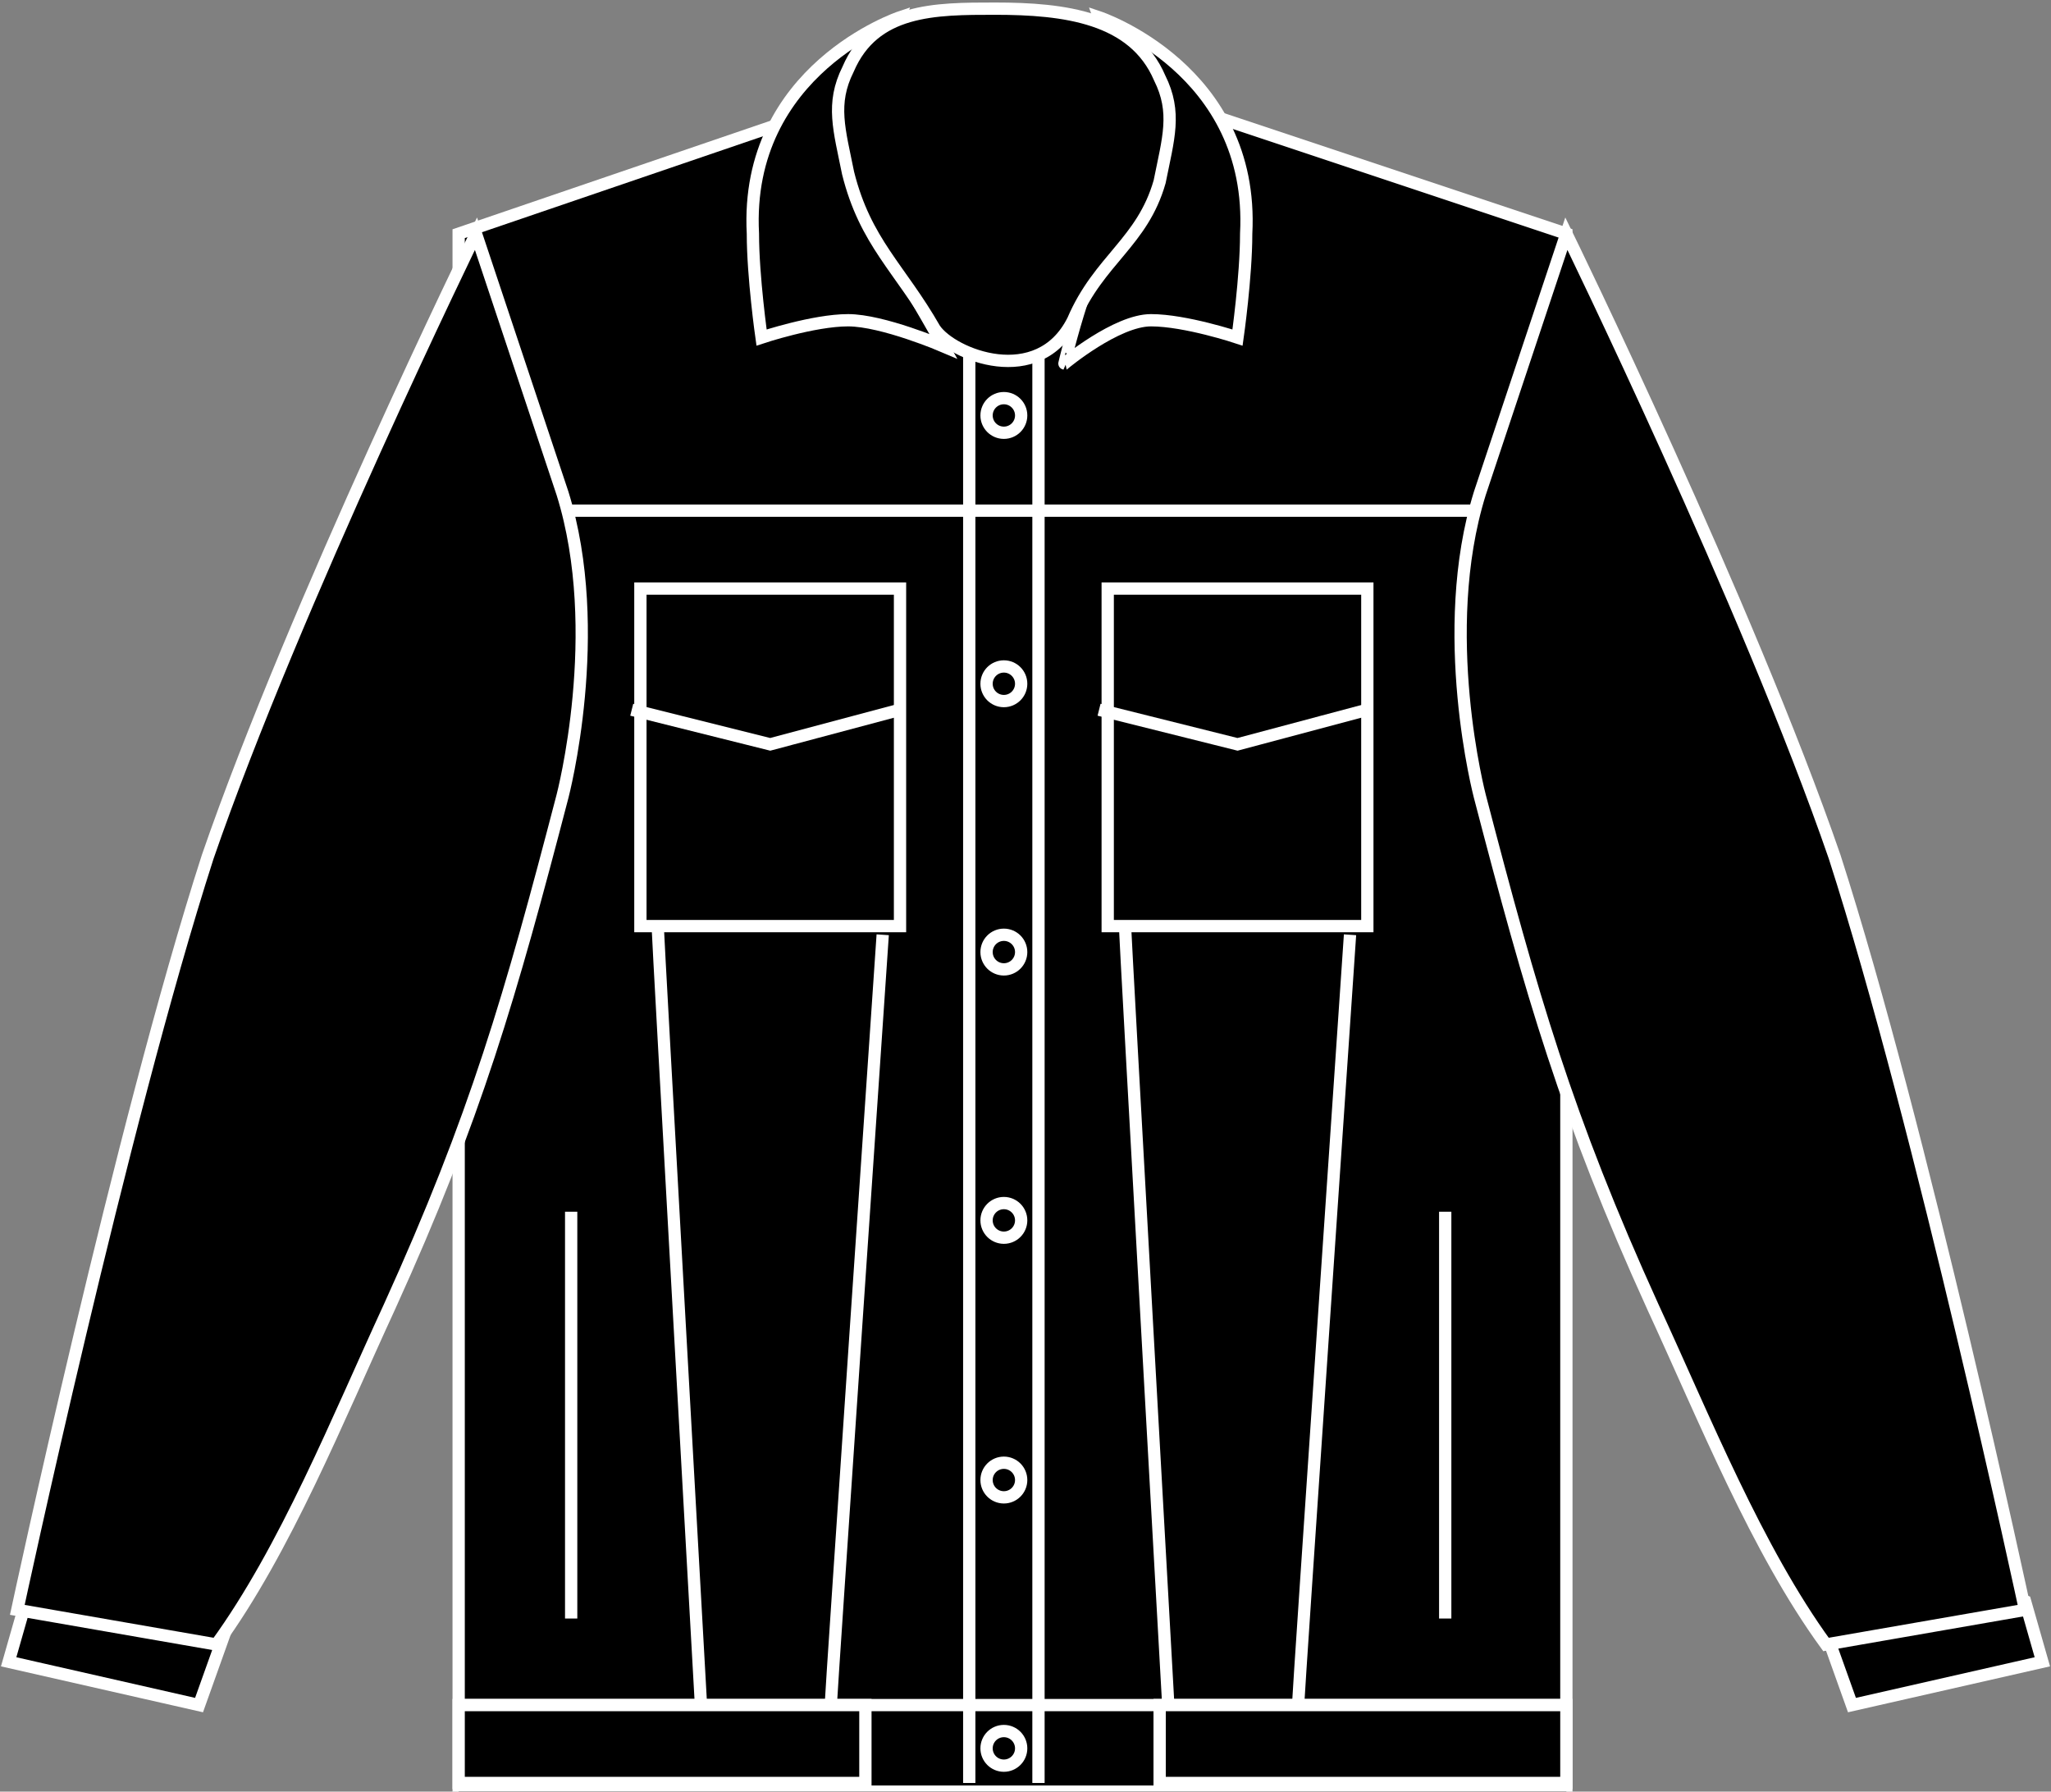
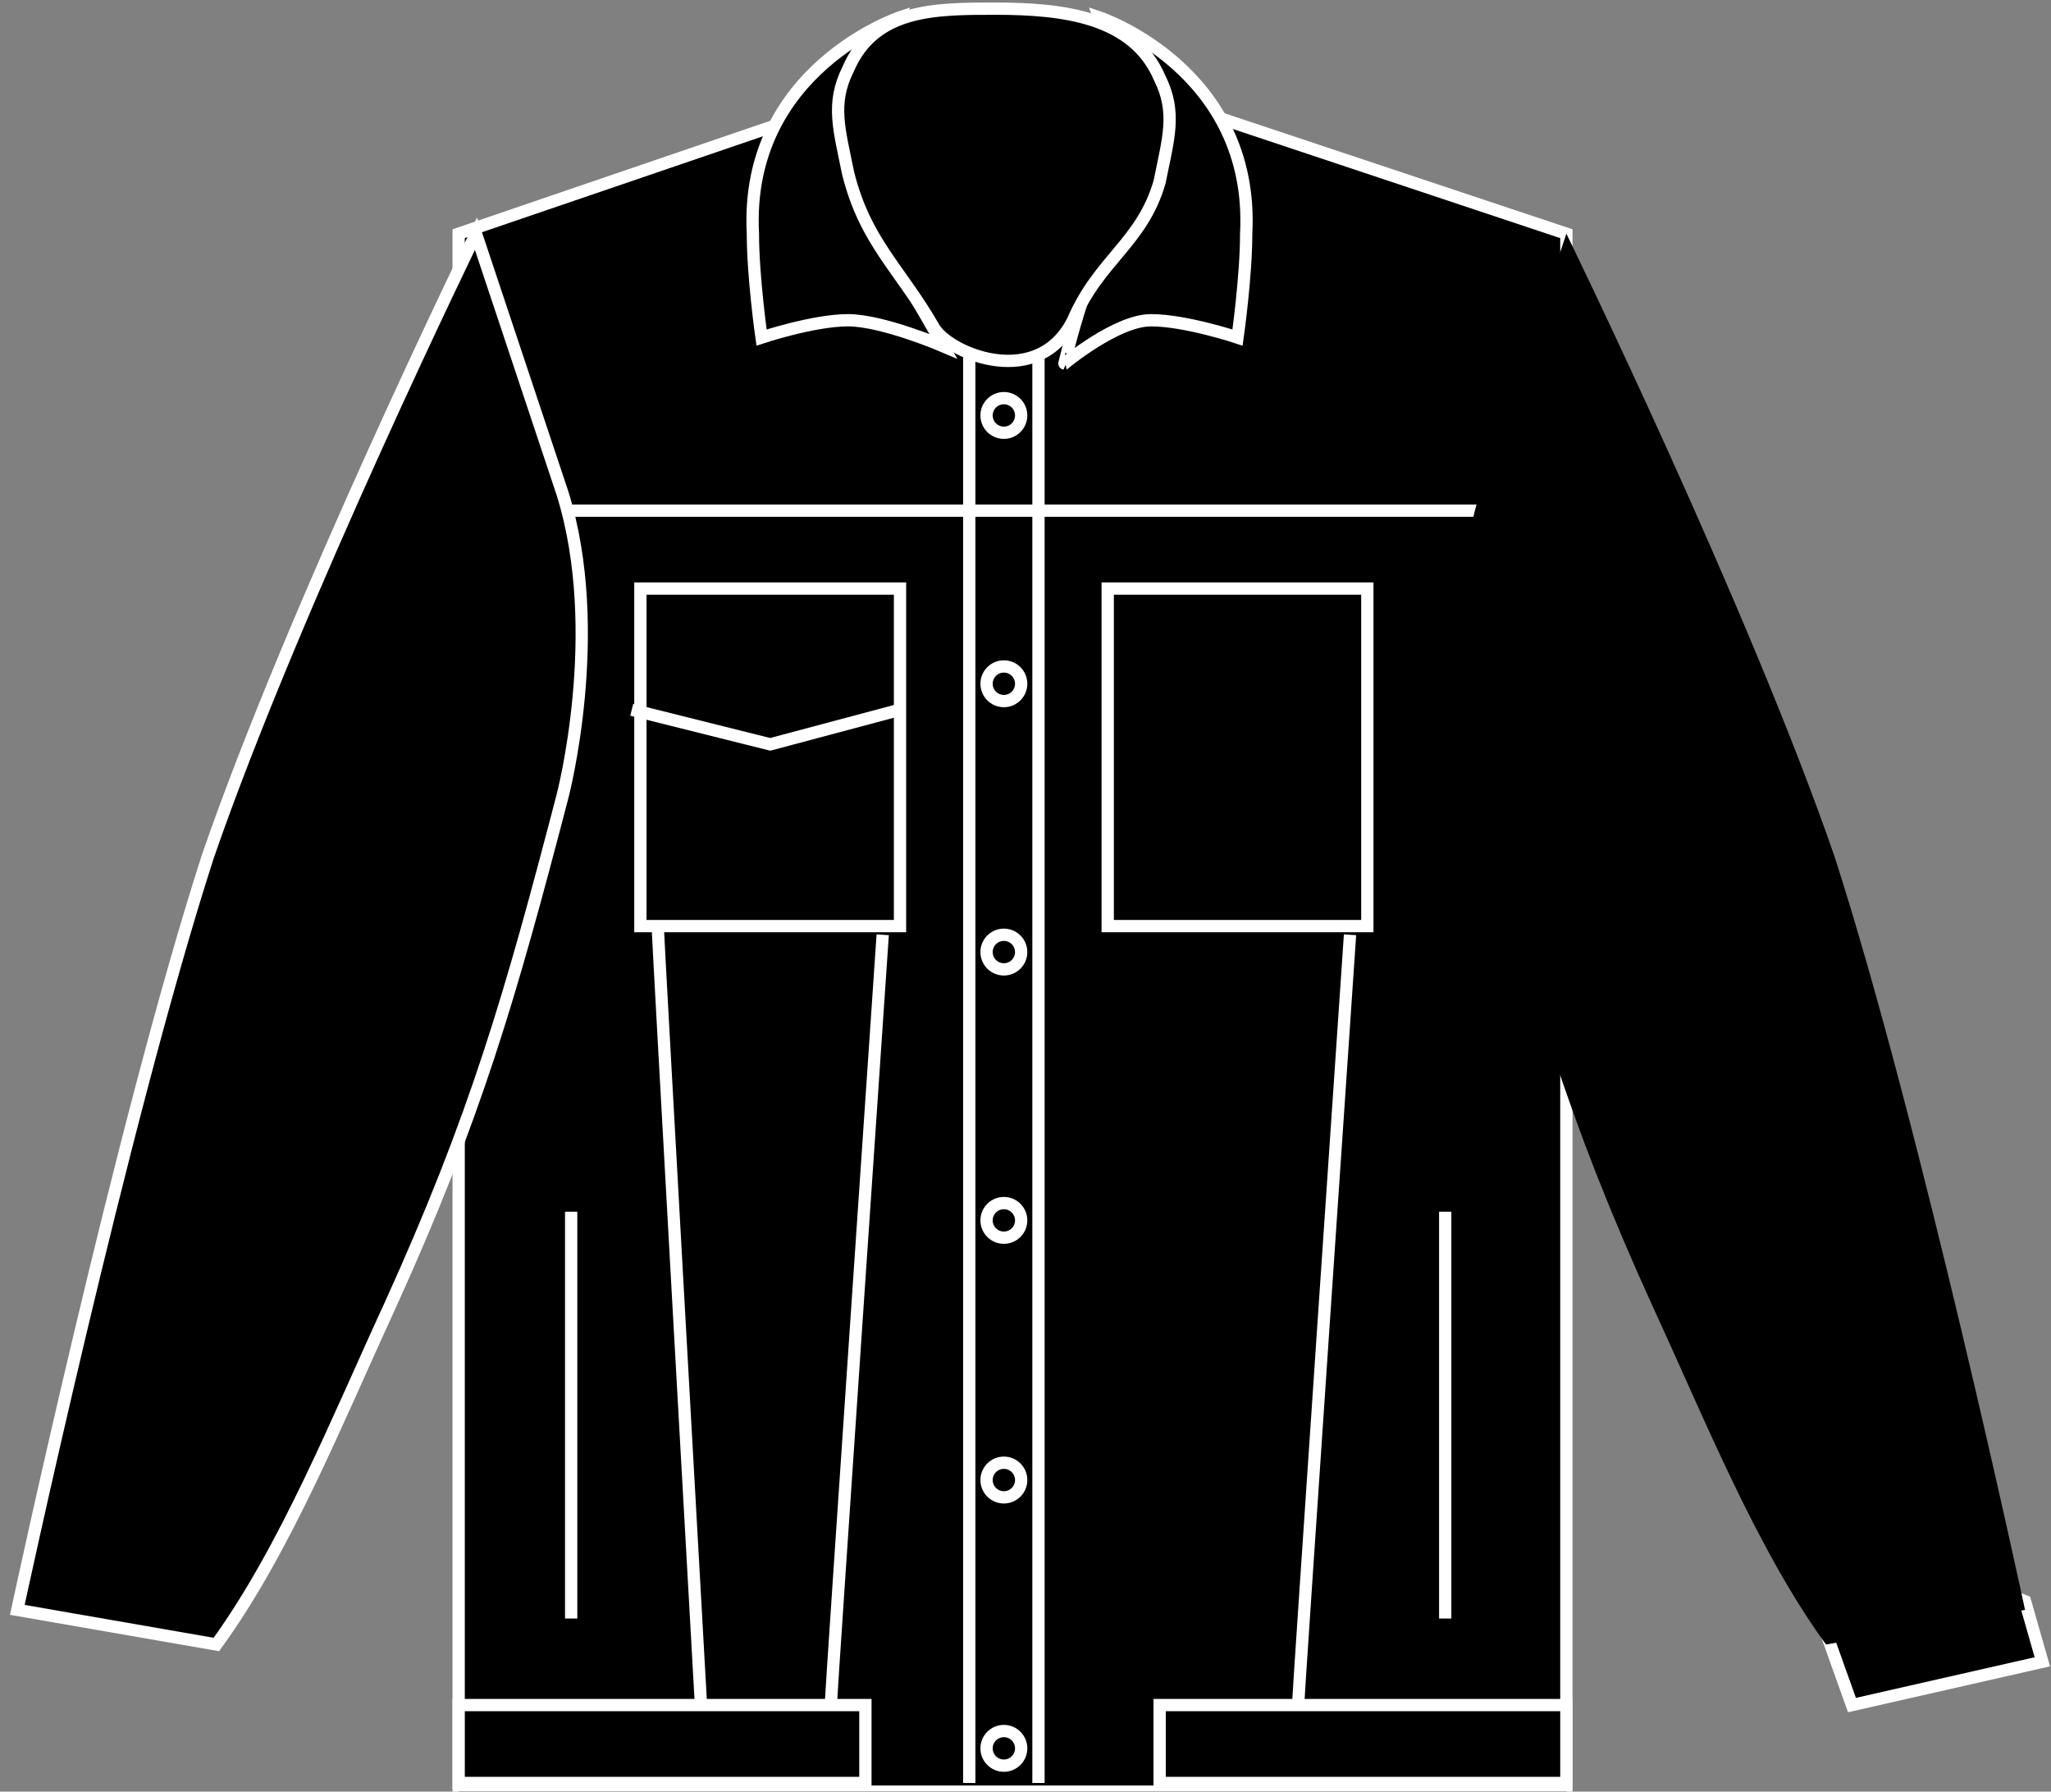
<svg xmlns="http://www.w3.org/2000/svg" version="1.1" id="black" x="0px" y="0px" viewBox="0 0 23.7 20.7" style="enable-background:new 0 0 23.7 20.7;" xml:space="preserve">
  <rect x="0" y="0" width="23.7" height="20.7" fill="#808080" stroke="none" />
  <style type="text/css">
	.st0{stroke:#FFFFFF;stroke-width:0.142;stroke-miterlimit:3.864;}
	.st1{fill:none;stroke:#FFFFFF;stroke-width:0.142;stroke-linejoin:round;stroke-miterlimit:3.864;}
	.st2{fill:none;stroke:#FFFFFF;stroke-width:0.142;stroke-miterlimit:10;}
	.st3{fill:none;stroke:#FFFFFF;stroke-width:0.142;stroke-miterlimit:3.864;}
	.st4{fill:none;stroke:#FFFFFF;stroke-width:0.142;}
	.st5{stroke:#FFFFFF;stroke-width:0.142;stroke-miterlimit:10;}
</style>
-   <path class="st0" d="M2.3,19.7l0.5-1.4c-0.5-0.1-0.8-0.2-1.3-0.1c-0.4,0.1-0.7,0.1-1.2,0.3l-0.2,0.7L2.3,19.7z" />
  <path class="st0" d="M21.4,19.7l-0.5-1.4c0.5-0.1,0.8-0.2,1.3-0.1c0.4,0.1,0.7,0.1,1.2,0.3l0.2,0.7L21.4,19.7z" />
  <path class="st0" d="M5.3,2.7l4.1-1.4c0,0,1.3-0.1,2.2-0.1c0.9,0,2.3,0.1,2.3,0.1l4.2,1.4l0,18l-12.8,0V2.7L5.3,2.7z" />
-   <line class="st1" x1="5.3" y1="19.7" x2="18.1" y2="19.7" />
  <line class="st1" x1="5.3" y1="5.9" x2="18.1" y2="5.9" />
  <line class="st2" x1="18.4" y1="6.4" x2="19.7" y2="10.3" />
  <g>
    <g>
      <path id="SVGID_1_" d="M5.5,2.7c0,0-2.1,4.3-3.1,7.2c-1,3.1-2.2,8.7-2.2,8.7L2.5,19c0.8-1.1,1.4-2.6,2-3.9c1-2.2,1.4-3.6,2-5.9    c0,0,0.5-1.9,0-3.5L5.5,2.7z" />
    </g>
    <g>
      <path class="st3" d="M5.5,2.7c0,0-2.1,4.3-3.1,7.2c-1,3.1-2.2,8.7-2.2,8.7L2.5,19c0.8-1.1,1.4-2.6,2-3.9c1-2.2,1.4-3.6,2-5.9    c0,0,0.5-1.9,0-3.5L5.5,2.7z" />
    </g>
  </g>
  <line class="st2" x1="16.7" y1="14" x2="16.7" y2="18.7" />
  <line class="st2" x1="6.6" y1="14" x2="6.6" y2="18.7" />
  <g>
    <g>
      <path id="SVGID_3_" d="M18.1,2.7c0,0,2.1,4.3,3.1,7.2c1,3.1,2.2,8.7,2.2,8.7L21.1,19c-0.8-1.1-1.4-2.6-2-3.9c-1-2.2-1.4-3.6-2-5.9    c0,0-0.5-1.9,0-3.5L18.1,2.7z" />
    </g>
    <g>
-       <path class="st3" d="M18.1,2.7c0,0,2.1,4.3,3.1,7.2c1,3.1,2.2,8.7,2.2,8.7L21.1,19c-0.8-1.1-1.4-2.6-2-3.9c-1-2.2-1.4-3.6-2-5.9    c0,0-0.5-1.9,0-3.5L18.1,2.7z" />
-     </g>
+       </g>
  </g>
  <g>
    <g>
      <path id="SVGID_5_" d="M10,2.5C9.8,2.2,9.9,1.9,9.9,1.6l0.5-1.4c0,0-1.8,0.6-1.7,2.5c0,0.5,0.1,1.2,0.1,1.2s0.6-0.2,1-0.2    c0.4,0,1.1,0.3,1.1,0.3S10.4,3.1,10,2.5L10,2.5z" />
    </g>
    <g>
      <path class="st3" d="M10,2.5C9.8,2.2,9.9,1.9,9.9,1.6l0.5-1.4c0,0-1.8,0.6-1.7,2.5c0,0.5,0.1,1.2,0.1,1.2s0.6-0.2,1-0.2    c0.4,0,1.1,0.3,1.1,0.3S10.4,3.1,10,2.5L10,2.5z" />
    </g>
  </g>
  <g>
    <g>
      <path id="SVGID_7_" d="M13,2.4c0.2-0.3,0.1-0.5,0.2-0.8l-0.5-1.4c0,0,1.8,0.6,1.7,2.5c0,0.5-0.1,1.2-0.1,1.2s-0.6-0.2-1-0.2    c-0.4,0-1,0.5-1,0.5S12.6,2.9,13,2.4L13,2.4z" />
    </g>
    <g>
      <path class="st3" d="M13,2.4c0.2-0.3,0.1-0.5,0.2-0.8l-0.5-1.4c0,0,1.8,0.6,1.7,2.5c0,0.5-0.1,1.2-0.1,1.2s-0.6-0.2-1-0.2    c-0.4,0-1,0.5-1,0.5S12.6,2.9,13,2.4L13,2.4z" />
    </g>
  </g>
  <path class="st0" d="M12.4,3.7c0.3-0.7,0.8-0.9,1-1.6c0.1-0.5,0.2-0.8,0-1.2c-0.3-0.7-1.1-0.8-1.9-0.8c-0.7,0-1.4,0-1.7,0.7  C9.6,1.2,9.7,1.5,9.8,2c0.2,0.8,0.6,1.1,1,1.8C11,4.1,12,4.5,12.4,3.7z" />
  <line class="st4" x1="11.2" y1="4.1" x2="11.2" y2="20.6" />
  <line class="st4" x1="12" y1="4.1" x2="12" y2="20.6" />
  <rect x="5.3" y="19.7" class="st0" width="4.7" height="0.9" />
  <rect x="13.4" y="19.7" class="st0" width="4.7" height="0.9" />
  <rect x="7.4" y="6.8" class="st5" width="3" height="3.9" />
  <polyline class="st5" points="7.3,8.2 8.9,8.6 10.4,8.2 " />
  <path class="st5" d="M7.6,10.7c0,0.1,0.5,9,0.5,9" />
  <path class="st5" d="M9.6,19.7c0-0.1,0.6-8.9,0.6-8.9" />
  <rect x="12.8" y="6.8" class="st5" width="3" height="3.9" />
-   <polyline class="st5" points="12.7,8.2 14.3,8.6 15.8,8.2 " />
-   <path class="st5" d="M13,10.7c0,0.1,0.5,9,0.5,9" />
  <path class="st5" d="M15,19.7c0-0.1,0.6-8.9,0.6-8.9" />
  <circle class="st5" cx="11.6" cy="4.8" r="0.2" />
  <circle class="st5" cx="11.6" cy="7.9" r="0.2" />
  <circle class="st5" cx="11.6" cy="11" r="0.2" />
  <circle class="st5" cx="11.6" cy="14.1" r="0.2" />
  <circle class="st5" cx="11.6" cy="17.1" r="0.2" />
  <circle class="st5" cx="11.6" cy="20.2" r="0.2" />
</svg>